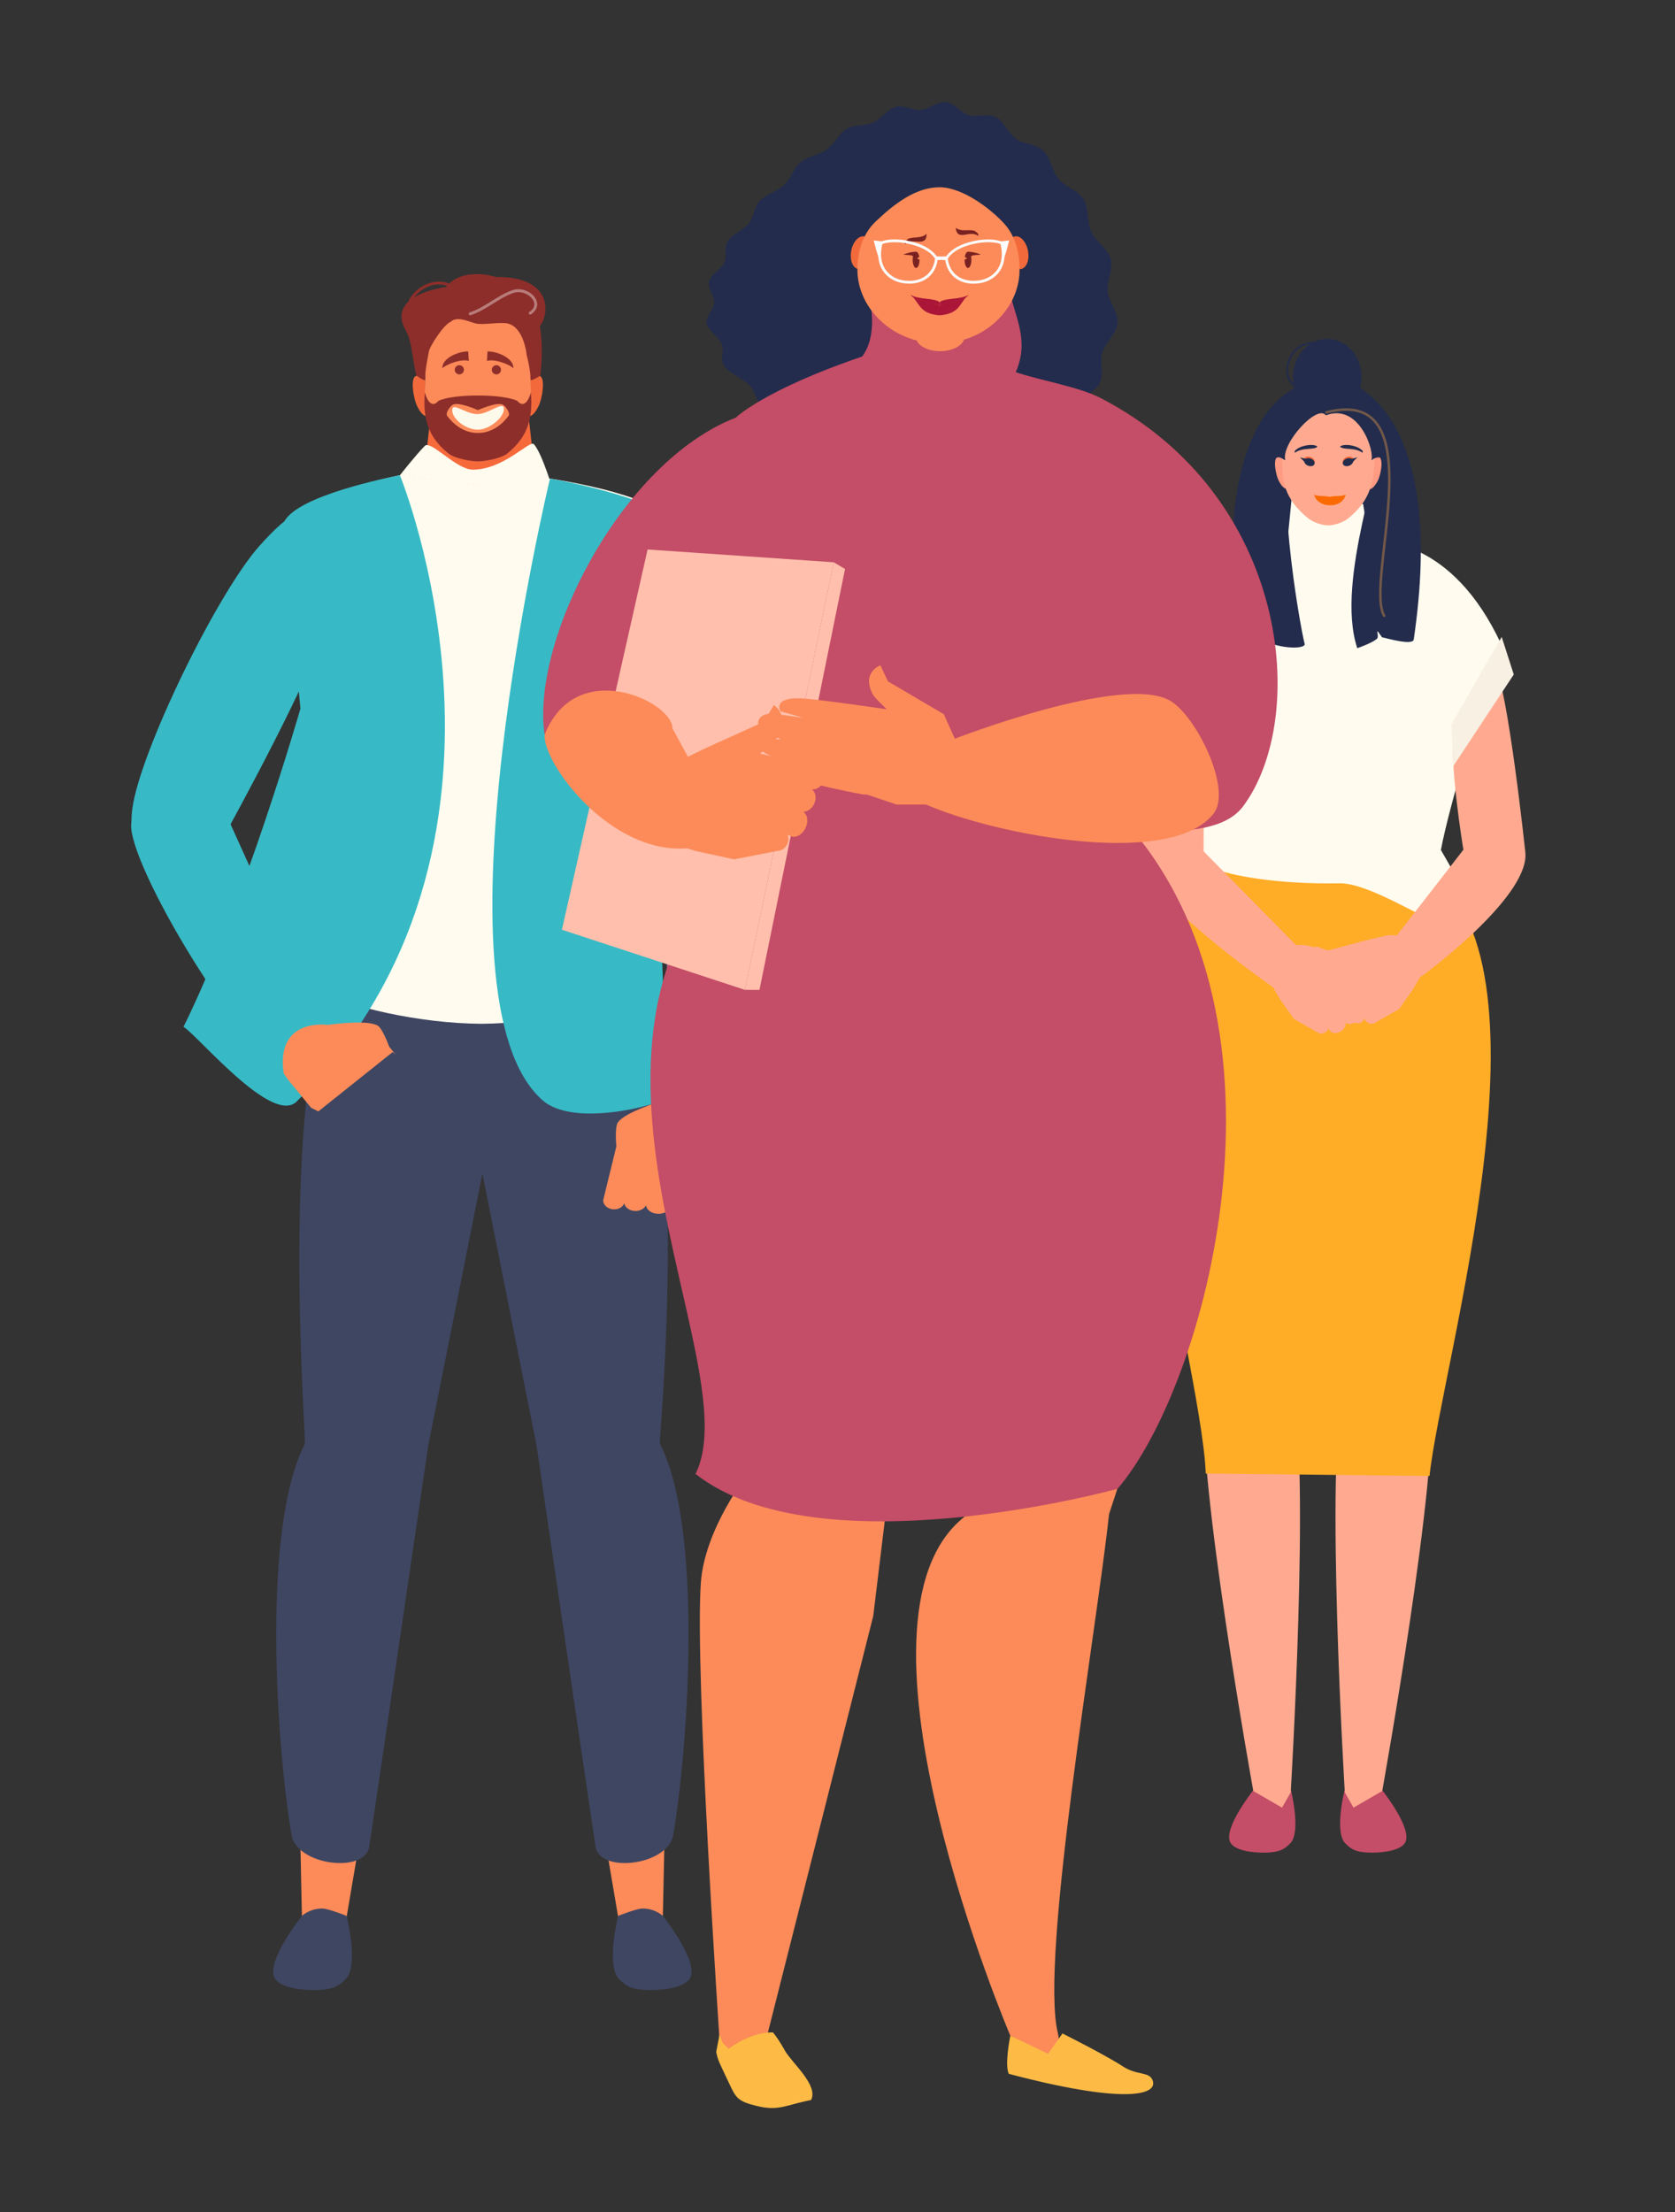
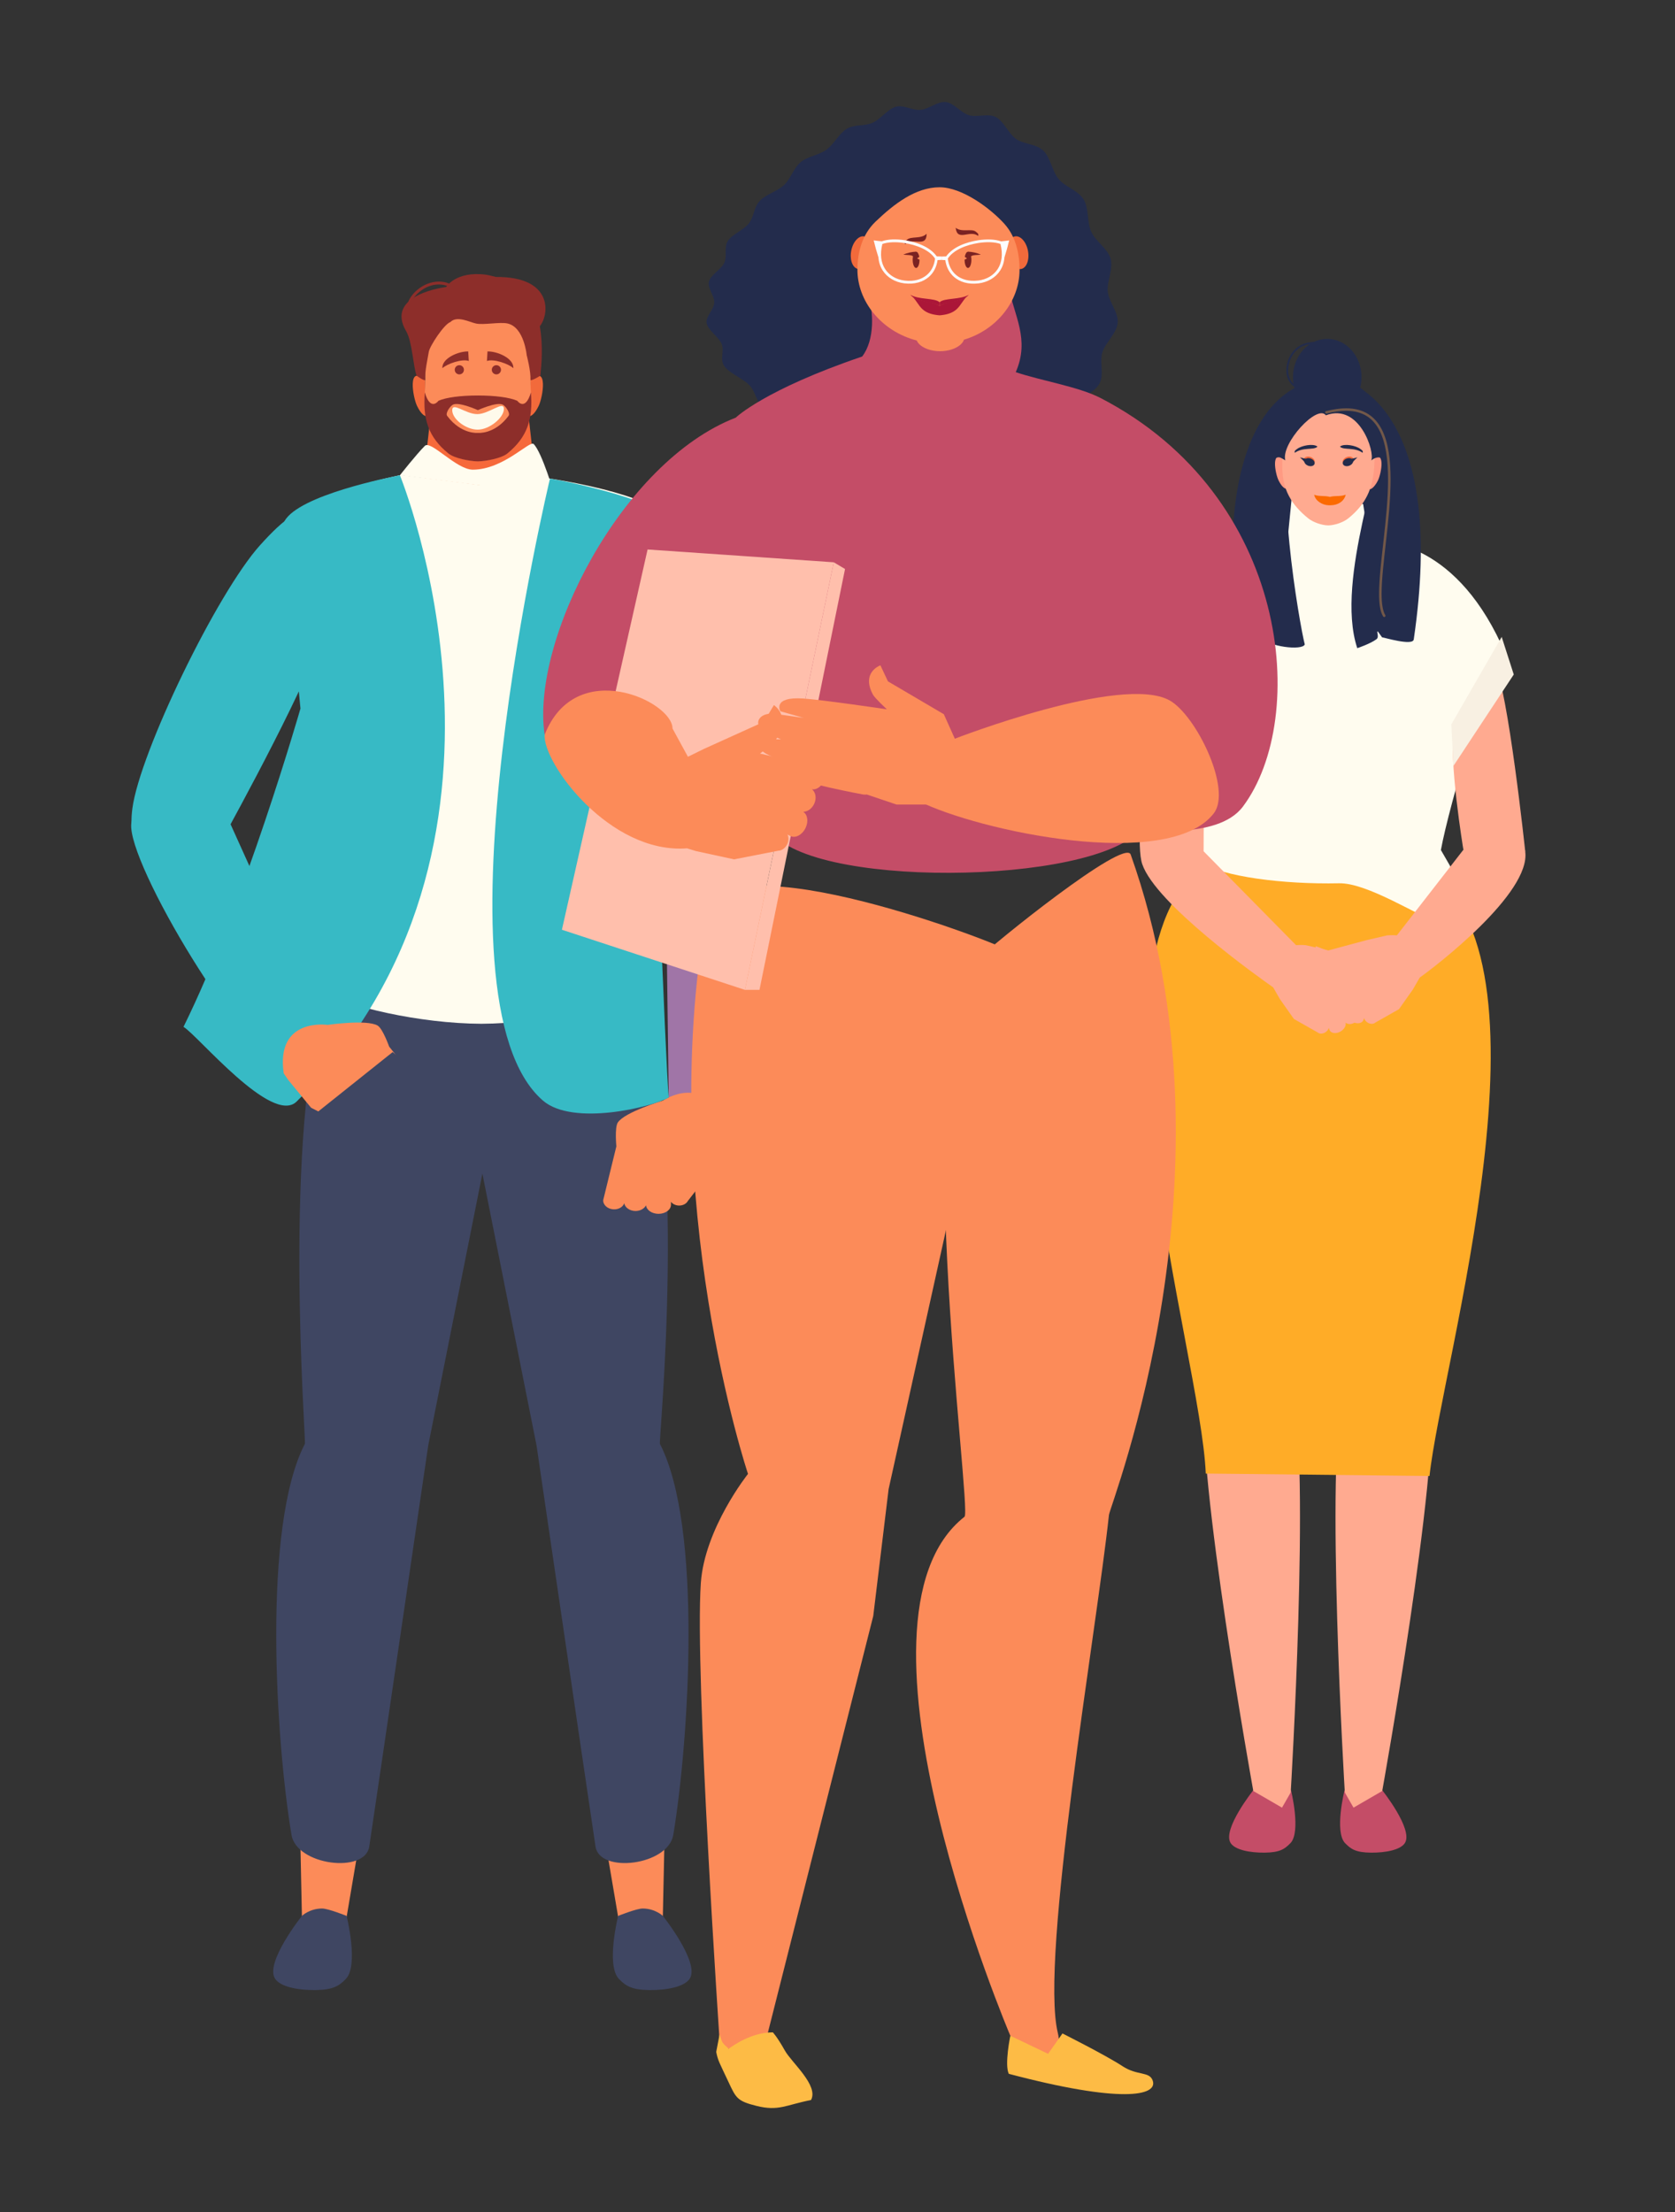
<svg xmlns="http://www.w3.org/2000/svg" id="Layer_1" viewBox="0 0 500 660">
  <rect x="0" y="0" width="500" height="660" fill="#333333" stroke="none" />
  <defs>
    <style>.cls-1{fill:#725849;}.cls-1,.cls-2,.cls-3,.cls-4,.cls-5,.cls-6,.cls-7,.cls-8,.cls-9,.cls-10,.cls-11,.cls-12,.cls-13,.cls-14,.cls-15,.cls-16,.cls-17,.cls-18,.cls-19,.cls-20,.cls-21,.cls-22,.cls-23,.cls-24{stroke-width:0px;}.cls-2{fill:#ffac27;}.cls-3{fill:#f26a3b;}.cls-4{fill:#fefaeb;}.cls-5{fill:#ab1638;}.cls-6{fill:#f8f0e2;}.cls-7{fill:#fffcef;}.cls-8{fill:#fb6a01;}.cls-9{fill:#fcfcff;}.cls-10{fill:#fc8b59;}.cls-11{fill:#a075a7;}.cls-12{fill:#ff6864;}.cls-13{fill:#b87c7a;}.cls-14{fill:#fdbb45;}.cls-15{fill:#ffbfac;}.cls-16{fill:#f6693b;}.cls-17{fill:#3f4662;}.cls-18{fill:#ffaa90;}.cls-19{fill:#232c4c;}.cls-20{fill:#8d2e2a;}.cls-21{fill:#c44d67;}.cls-22{fill:#ff9a83;}.cls-23{fill:#37bac5;}.cls-24{fill:#7a2222;}</style>
  </defs>
  <path class="cls-21" d="M401.552,549.976c1.713,1.759,3.183,2.757,7.676,2.802,4.493.046,8.88-.853,10.152-2.886,2.543-4.067-6.778-15.741-6.778-15.741,0,0-1.927-1.858-5.087-1.858-1.539,0-6.161,1.858-6.161,1.858,0,0-3.107,12.451.19,15.825h.008Z" />
  <path class="cls-21" d="M385.171,549.976c-1.713,1.759-3.183,2.757-7.676,2.802-4.493.046-8.88-.853-10.152-2.886-2.543-4.067,6.778-15.741,6.778-15.741,0,0,1.927-1.858,5.087-1.858,1.539,0,6.161,1.858,6.161,1.858,0,0,3.1,12.451-.19,15.825h-.008Z" />
-   <path class="cls-12" d="M385.354,412.57c-.038,13.388-25.855,13.289-25.809-.099,0,0-18.376-90.48-14.317-120.957,1.767-13.274,9.07-42.806,27.644-24.232,12.916.038,25.436,10.852,25.398,24.247l-12.908,121.041h-.008Z" />
  <path class="cls-18" d="M385.796,414.086c-1.539-6.709-6.55-12.124-13.807-11.736-7.25.396-11.72,6.314-12.452,13.16-2.551,23.89,14.584,118.878,14.584,118.878l8.568,4.965,2.596-4.531s5.88-97.265.511-120.736Z" />
  <path class="cls-12" d="M401.362,412.57c.038,13.388,25.854,13.289,25.816-.099,0,0,18.201-88.545,14.317-120.956-1.591-13.297-5.407-42.167-27.644-24.233-12.908.038-25.443,10.852-25.398,24.248l12.909,121.04Z" />
  <path class="cls-18" d="M427.178,415.51c-.731-6.847-5.201-12.764-12.459-13.16-7.25-.396-12.268,5.026-13.799,11.736-5.369,23.463.518,120.735.518,120.735l2.597,4.532,8.567-4.966s17.127-94.98,14.576-118.877Z" />
  <path class="cls-19" d="M412.29,156.332c0,6.145-7.463,11.126-16.663,11.126-9.199,0-16.662-4.981-16.662-11.126,0-6.146,8.552-32.914,17.751-32.914,9.2,0,15.574,26.768,15.574,32.914Z" />
  <path class="cls-2" d="M426.721,440.381c3.579-33.607,40.035-155.363-1.287-180.829-13.525-16.145-46.576-14.469-63.909-3.275-41.558,26.837-3.099,146.796-1.592,183.396l66.78.716.008-.008Z" />
  <path class="cls-7" d="M448.136,192.269c-14.698-31.772-36.432-30.629-36.432-30.629,0,0-.039.045-.107.137l-3.054-1.059-1.63-10.304-20.896-6.237-1.638,16.541-3.495,1.211-.016-.023s-21.787-4.569-35.929,27.454c4.051,9.596,10.448,53.803,13.289,67.862,6.625,4.386,24.956,6.678,41.458,6.328,16.853-.358,59.15,38.725,30.432-9.923,2.589-14.104,14.142-51.694,18.018-61.358Z" />
  <path class="cls-18" d="M455.294,254.069l-18.459-.525s-4.577-27.492-2.742-36.554c1.112-5.491,8.925-15.993,11.964-19.039,4.089,7.433,9.237,56.111,9.237,56.111v.007Z" />
  <path class="cls-18" d="M346.568,194.516l12.825,34.506-.107,24.979,27.599,28.009c1.53-.129,2.909.008,2.909.008l6.214,1.439,11.591,3.115,3.472-1.34s1.021,3.884-4.051,5.536c-.807.259-3.937.206-3.937.206l6.366,9.26c.396.891-.167,2.102-1.264,2.711-.952.533-1.995.427-2.505-.205.152.937-.518,2.018-1.615,2.536-.906.426-1.85.342-2.406-.16.259.975-.518,2.201-1.782,2.802-1.326.617-2.681.32-3.031-.662l-.191-.556c-.167.586-.639,1.157-1.31,1.47-.754.35-1.53.289-2.003-.115l-7.105-4.028-4.173-5.917-2.018-3.511c-4.569-3.199-35.016-24.865-39.075-36.752-3.389-9.931,5.597-63.331,5.597-63.331Z" />
  <path class="cls-18" d="M436.835,253.543l-19.861,25.543c-1.531-.13-2.91.007-2.91.007l-6.214,1.44-11.598,3.122-3.473-1.34s-1.013,3.883,4.052,5.536c.807.259,3.929.198,3.929.198l-6.366,9.26c-.396.891.167,2.102,1.264,2.712.952.533,1.995.426,2.505-.206-.152.929.518,2.018,1.615,2.536.906.426,1.85.335,2.406-.16-.259.967.518,2.201,1.782,2.802,1.318.617,2.673.32,3.031-.662l.191-.548c.167.586.639,1.157,1.31,1.469.753.351,1.53.29,2.002-.114l7.106-4.028,4.173-5.918,2.026-3.518c4.569-3.199,33.211-25.154,31.482-37.598-1.059-7.63-18.46-.525-18.46-.525l.008-.008Z" />
  <path class="cls-6" d="M451.868,201.256l-18.019,27.294-.617-12.421,15.033-26.091,3.603,11.218Z" />
  <path class="cls-6" d="M339.752,197.928l19.641,31.856,1.02-10.014-15.566-33.242-5.095,11.4Z" />
  <path class="cls-19" d="M385.963,112.513c0,6.298,4.577,11.4,10.228,11.4,5.65,0,10.227-5.102,10.227-11.4,0-6.298-4.577-11.4-10.227-11.4-5.651,0-10.228,5.102-10.228,11.4Z" />
  <path class="cls-19" d="M412.587,190.168c.48,0,9.131,2.65,9.428.624,9.656-65.805-16.48-78.18-25.101-77.83-36.981,1.508-31.086,75.637-22.526,78.584,0-.251,1.934-.724,2.17-1.439,1.675,2.825,12.269,4.135,12.924,2.162-1.493-5.589-9.901-53.894-2.483-62.439.472-.541,14.827,10.113,21.963,6.557,5.955-2.962-10.776,36.09-3.808,57.01,0,0,3.922-1.31,5.742-2.681.929-.701-.175-2.483.419-2.277l1.257,1.744.015-.015Z" />
  <path class="cls-22" d="M383.678,137.355c-4.493-3.907-3.046,4.005-1.98,6.062.389.761,1.242,2.254,2.224,2.429l-.244-8.491Z" />
  <path class="cls-22" d="M409.312,137.355c4.493-3.907,3.047,4.005,1.988,6.062-.388.761-1.394,2.398-2.376,2.581l.396-8.643h-.008Z" />
  <path class="cls-18" d="M382.788,139.433c0-5.178-.29-13.395,1.941-16.822,2.59-3.983,7.525-4.341,11.766-4.349,4.242,0,9.169.366,11.766,4.349,2.232,3.427,2.293,11.651,1.942,16.822-.441,6.588-2.658,11.119-7.691,15.201-1.485,1.211-4.075,2.102-6.017,2.132-1.942-.03-4.531-.929-6.016-2.132-5.034-4.082-7.691-8.606-7.691-15.201Z" />
  <path class="cls-19" d="M383.679,137.354c-.983-.502-1.615-1.211-2.628-.777-2.665-10.684,1.455-16.716,3.686-18.939,3.359-3.359,7.524-5.537,11.766-5.537,4.242,0,8.407,2.171,11.766,5.537,2.825,2.825,6.001,10.166,3.617,18.878-.83-.152-1.683.198-2.566.846,1.173-2.407-3.503-17.242-13.54-13.442-2.544-3.465-13.503,8.484-12.101,13.442v-.008Z" />
  <path class="cls-19" d="M393.236,133.219c-1.287-.967-4.737-.267-6.024.723-.464.358-.876.495-.723,1.158,2.543-1.736,5.574-.754,6.717-1.767l.03-.114Z" />
  <path class="cls-16" d="M392.413,138.055c-.228.617-1.119.86-1.995.541-.868-.32-1.393-1.082-1.173-1.706.229-.617,1.12-.861,1.996-.541.875.32,1.401,1.081,1.172,1.706Z" />
  <path class="cls-19" d="M392.391,138.444c-.214.594-1.067.822-1.897.517-.624-.228-1.058-.693-1.15-1.157-.022-.152-1.302-1.34-1.302-1.34,0,0,1.676.456,1.775.403.373-.205.921-.236,1.462-.038.83.305,1.325,1.028,1.112,1.615Z" />
  <path class="cls-19" d="M400.029,133.219c1.287-.967,4.737-.267,6.024.723.464.358.875.495.723,1.158-2.543-1.736-5.567-.754-6.717-1.767l-.038-.114h.008Z" />
  <path class="cls-16" d="M400.851,138.055c.221.617,1.12.86,1.996.541.868-.32,1.393-1.082,1.173-1.706-.229-.617-1.12-.861-1.996-.541-.876.32-1.401,1.081-1.173,1.706Z" />
  <path class="cls-19" d="M400.867,138.444c.213.594,1.058.822,1.888.517.617-.228,1.059-.693,1.15-1.157.031-.152,1.302-1.34,1.302-1.34,0,0-1.675.456-1.766.403-.373-.205-.922-.236-1.462-.038-.831.305-1.333,1.028-1.112,1.615Z" />
  <path class="cls-8" d="M401.529,147.666c-1.561.548-3.008.167-4.554.594-1.523-.419-2.955-.069-4.478-.571-.068-.054-.198-.099-.19-.069-.038-.015-.031,0,0,.023.32,1.79,2.399,3.077,4.333,3.115h.373c.13,0,.267,0,.366-.008,1.926-.045,3.846-1.089,4.325-3.145.016-.008-.106.008-.167.061h-.008Z" />
  <path class="cls-19" d="M388.743,116.267c-3.298-.48-4.783-3.061-4.767-5.803,0-2.962,1.637-6.191,4.462-7.57,1.348-.655,2.803-.83,4.196-.929.153-.008.282.099.29.251.007.145-.099.274-.252.289-1.37.099-2.749.274-3.99.876-2.589,1.241-4.158,4.31-4.158,7.082.015,2.574,1.295,4.813,4.31,5.27.145.023.252.16.229.305-.023.137-.137.228-.267.228h-.053Z" />
  <path class="cls-1" d="M412.869,183.923c-.907-1.492-1.204-3.83-1.204-6.777,0-8.613,2.689-22.489,2.681-34.118,0-5.711-.655-10.875-2.543-14.553-1.897-3.67-4.943-5.887-9.969-5.902-1.698,0-3.625.259-5.803.823-.198.053-.404-.069-.457-.267s.069-.403.274-.457c2.224-.571,4.212-.845,5.986-.845,5.262-.015,8.666,2.437,10.639,6.313,1.98,3.869,2.627,9.123,2.627,14.896,0,11.728-2.688,25.634-2.681,34.117,0,2.887.328,5.141,1.097,6.39.107.175.053.403-.122.51-.061.038-.129.053-.198.053-.122,0-.251-.061-.32-.175l-.007-.008Z" />
  <path class="cls-16" d="M126.315,143.916s10.421,10.11,17.509,9.984c6.886-.135,16.171-9.984,16.171-9.984l-3.182-28.394h-27.325l-3.182,28.394h.009Z" />
  <path class="cls-10" d="M89.679,550.67l17.56-.91-3.855,22.696-3.09,5.379-10.169-5.893-.446-21.272Z" />
  <path class="cls-17" d="M103.249,590.453c-2.037,2.087-3.78,3.266-9.117,3.325-5.337.059-10.539-1.011-12.054-3.435-3.014-4.823,8.039-18.688,8.039-18.688,0,0,2.29-2.206,6.036-2.206,1.826,0,7.315,2.206,7.315,2.206,0,0,3.687,14.782-.227,18.789l.008.009Z" />
  <path class="cls-17" d="M128.646,273.899c-17.324-2.18-26.668,8.89-31.231,22.729-13.334,40.508-5.993,133.376-6.406,134.168-12.796,24.757-8.671,88.609-3.999,116.674,1.515,9.117,21.996,11.651,23.217,3.494,4.192-28.133,17.594-119.646,17.602-119.663.328-1.701,25.456-127.753,25.456-127.753,1.819-14.471-7.315-27.468-24.64-29.649Z" />
  <path class="cls-10" d="M198.315,550.67l-17.569-.91,3.864,22.696,3.089,5.379,10.161-5.893.455-21.272Z" />
  <path class="cls-17" d="M184.745,590.453c2.037,2.087,3.779,3.266,9.116,3.325,5.337.059,10.54-1.011,12.055-3.435,3.014-4.823-8.048-18.688-8.048-18.688,0,0-2.281-2.206-6.035-2.206-1.827,0-7.316,2.206-7.316,2.206,0,0-3.687,14.782.228,18.789v.009Z" />
  <path class="cls-17" d="M159.347,273.899c17.325-2.18,26.315,9.007,31.231,22.729,15.17,42.351,5.994,133.376,6.406,134.167,12.796,24.758,8.671,88.609,3.999,116.675-1.515,9.117-21.996,11.651-23.217,3.494-4.192-28.134-17.594-119.647-17.602-119.664-.329-1.7-25.457-127.752-25.457-127.752-1.818-14.471,7.316-27.469,24.64-29.649Z" />
  <path class="cls-7" d="M193.87,211.403s6.221-49.675,6.229-55.896c-4.621-8.309-36.677-12.821-36.677-12.821l-19.732,2.088-24-3.047s-27.797,5.471-32.418,13.78c.017,6.213,6.229,55.896,6.229,55.896,0,0,3.704,75.3,2.753,84.493,7.467,4.411,28.916,9.495,47.436,9.571,18.519-.084,39.96-5.169,47.427-9.571-.943-9.193,2.753-84.493,2.753-84.493Z" />
  <path class="cls-7" d="M165.484,147.578l-46.106-5.775s4.841-6.171,7.442-8.772c1.768-1.768,9.428,7.105,14.302,7.105,9.167,0,17.005-8.822,18.175-7.652,2.534,2.534,6.187,15.094,6.187,15.094Z" />
  <path class="cls-23" d="M196.261,155.836c-9.403,1.128-9.757,19.934-9.126,24.404,2.879,20.296,11.55,76.352,11.55,76.352,0,0,24.774,18.537,27.224-6.507,1.65-16.803-6.617-67.547-15.927-84.434-5.421-9.832-9.857-10.278-13.721-9.815Z" />
  <path class="cls-11" d="M198.685,256.591l1.019,77.228,16.179,2.096c10.38-18.537,16.087-85.401,8.351-87.961-15.052-10.589-23.377-3.712-25.549,8.637Z" />
  <path class="cls-10" d="M197.894,328.372s-11.373,3.426-13.461,6.533c-.993,1.49-.446,7.138-.446,7.138l-3.923,16.028c-.084,1.398,1.255,2.644,3.014,2.761,1.54.101,2.879-.681,3.249-1.818.261,1.313,1.675,2.315,3.384,2.315,1.423,0,2.627-.707,3.132-1.709.135,1.431,1.759,2.551,3.737,2.551,2.071,0,3.73-1.229,3.713-2.744v-.834c.497.665,1.414,1.111,2.45,1.111,1.178,0,2.18-.572,2.601-1.389l7.475-9.655,2.652-10.321.404-2.433c-4.908-16.238-17.99-7.542-17.99-7.542l.009.008Z" />
  <path class="cls-23" d="M84.914,155.516c.017,6.212,4.773,55.896,4.773,55.896,0,0-16.609,57.941-34.91,94.973,4.234,2.5,26.5,29.564,33.799,22.257,76.226-76.226,30.794-186.848,30.794-186.848-3.056.631-30.129,5.926-34.456,13.713v.009ZM202.936,157.115c-4.201-7.551-33.925-13.57-38.765-14.311,0,0-37.242,155.297-2.096,185.585,9.007,7.762,32.78,1.869,37.544-.934-.943-9.201-4.907-115.202-4.907-115.202,0,0,8.216-48.917,8.232-55.138h-.008Z" />
  <path class="cls-23" d="M93.231,152.831c8.898,3.241,2.753,37.469,1.12,41.669-7.433,19.109-29.808,59.247-29.808,59.247,0,0-28.344,12.408-25.027-12.535,2.231-16.743,25.237-64.264,38.151-78.583,7.517-8.334,11.903-11.128,15.565-9.79v-.008Z" />
  <path class="cls-23" d="M66.647,241.111l31.795,70.392-13.772,8.755c-17.249-12.392-50.744-70.552-44.826-76.142,9.142-15.969,19.606-13.267,26.803-3.005Z" />
  <path class="cls-10" d="M97.777,305.804s11.76-1.718,14.968.21c1.523.926,3.426,6.28,3.426,6.28l10.346,12.855c.673,1.229-.017,2.929-1.558,3.779-1.347.749-2.896.598-3.712-.269.32,1.296-.539,2.803-2.088,3.535-1.288.598-2.677.472-3.561-.218.48,1.355-.513,3.055-2.306,3.889-1.877.875-3.898.463-4.521-.909l-.345-.758c-.168.817-.816,1.608-1.759,2.046-1.069.496-2.223.404-2.947-.16l-10.867-5.573-6.768-8.225-1.397-2.028c-2.424-16.786,13.099-14.454,13.099-14.454h-.009Z" />
  <path class="cls-17" d="M117.215,313.911l-25.827,20.599,6.356,9.327,39.396-13.982-19.925-15.944Z" />
  <path class="cls-3" d="M158.371,113.433c5.37-4.899,3.687,5.085,2.424,7.678-.463.951-1.481,2.828-2.652,3.056l.228-10.734Z" />
  <path class="cls-3" d="M126.912,113.433c-5.37-4.899-3.687,5.085-2.424,7.678.463.951,1.481,2.828,2.652,3.056l-.228-10.734Z" />
  <path class="cls-10" d="M158.489,117.069c-.488-6.195.951-16.078-1.726-20.186-3.106-4.782-9.024-5.211-14.117-5.211s-11.011.438-14.117,5.211c-2.677,4.108-1.238,13.991-1.726,20.186-.623,7.913,1.566,13.351,7.61,18.242,1.776,1.448,5.901,2.324,8.233,2.357,2.332-.033,6.457-.909,8.241-2.357,6.036-4.899,8.225-10.337,7.602-18.242Z" />
  <path class="cls-20" d="M158.489,117.07c-1.718,5.851-4.083,2.509-4.083,2.509-2.315-1.01-6.667-1.574-11.76-1.574s-9.454.564-11.76,1.574c0,0-2.374,3.342-4.083-2.509-.623,7.913,1.019,13.352,7.063,18.242,1.776,1.448,6.456,2.324,8.78,2.358,2.332-.034,7.004-.91,8.788-2.358,6.036-4.899,7.678-10.337,7.055-18.242ZM151.813,124.083c-4.192,5.615-9.167,5.076-9.167,5.076,0,0-4.967.539-9.167-5.076-.59-.783.833-2.846,1.692-3.325,1.767-.977,7.475,1.616,7.475,1.616,0,0,5.699-2.593,7.475-1.616.859.479,2.281,2.542,1.692,3.325Z" />
  <path class="cls-20" d="M161.149,97.321c2.837-3.468,4.049-14.824-13.099-14.681-1.363-.362-2.491-.615-3.013-.682-9.016-1.153-11.853,3.679-11.853,3.679,0,0-18.461,2.164-11.945,13.183,1.843,3.115,2.096,10.716,3.14,13.283,0,0,1.868,1.423,2.533,1.322-.117-2.702.775-6.473,1.078-8.41.269-1.751,4.579-8.292,6.465-8.932,2.004-2.004,5.775.067,7.652.455,2.307.48,7.113-.53,9.403-.017,4.967,1.111,5.716,9.47,5.716,9.47,0,0,1.263,4.739,1.145,7.442.673.101,2.946-1.356,2.946-1.356.27-3.089.884-8.553-.177-14.748l.009-.008Z" />
  <path class="cls-4" d="M150.416,122.003c0,2.626-4.31,6.195-7.821,6.195-3.51,0-7.601-3.156-7.601-5.783,0-2.626,3.956,1.145,7.467,1.145,3.51,0,7.955-4.175,7.955-1.549v-.008Z" />
  <path class="cls-20" d="M139.767,104.855c-2.946-.059-7.879,2.046-7.72,5.009,1.406-1.313,5.902-2.887,7.888-2.155l-.168-2.854Z" />
  <path class="cls-20" d="M138.487,110.336c0,.757-.614,1.372-1.372,1.372-.757,0-1.372-.615-1.372-1.372,0-.758.615-1.373,1.372-1.373.758,0,1.372.615,1.372,1.373Z" />
  <path class="cls-20" d="M145.525,104.855c2.946-.059,7.879,2.046,7.719,5.009-1.406-1.313-5.901-2.887-7.888-2.155l.169-2.854Z" />
  <path class="cls-20" d="M146.804,110.336c0,.757.615,1.372,1.373,1.372.757,0,1.372-.615,1.372-1.372,0-.758-.615-1.373-1.372-1.373-.758,0-1.373.615-1.373,1.373Z" />
-   <path class="cls-13" d="M139.927,93.752c-.076-.227.059-.471.286-.547,4.386-1.355,8.056-4.95,12.669-6.6.606-.219,1.229-.312,1.844-.312,2.879.025,5.589,2.088,5.64,4.521,0,1.077-.598,2.155-1.861,2.98-.202.135-.471.076-.606-.126-.134-.202-.075-.471.127-.606,1.094-.724,1.464-1.498,1.473-2.248,0-.859-.539-1.776-1.431-2.475-.893-.707-2.105-1.17-3.334-1.17-.522,0-1.044.084-1.549.261-4.377,1.532-8.056,5.135-12.703,6.608-.042.017-.084.025-.134.025-.186,0-.362-.118-.421-.303v-.008Z" />
  <path class="cls-20" d="M121.946,91.395c-.236-.051-.388-.286-.337-.514.665-2.98,4.579-6.827,9.361-6.869.968,0,1.961.16,2.963.53.227.084.345.328.261.556-.084.227-.337.345-.564.261-.909-.337-1.802-.48-2.669-.48-4.284-.034-8.014,3.695-8.51,6.171-.042.202-.228.345-.43.345,0,0-.059,0-.092-.008l.017.008Z" />
  <path class="cls-19" d="M213.201,90.327c-.083,2.108-2.596,4.049-2.264,6.074.343,2.097,3.603,4.132,4.475,6.209.893,2.139-.602,4.506.758,6.562,1.392,2.129,5.586,3.728,7.517,5.742,1.973,2.066,1.859,4.838,4.319,6.78,2.492,1.973,7.268,2.793,10.248,4.496,3.001,1.723,4.6,4.682,8.026,6.136,3.447,1.464,8.223,1.09,11.981,2.066,3.728.976,7.081,3.603,11.1,4.111,3.935.499,7.838-1.318,11.836-1.464,3.997-.145,8.649,1.454,12.397.706,3.831-.768,6.084-3.81,9.437-5.191,3.375-1.391,8.452-1.318,11.349-3.281,2.876-1.962,3.104-5.627,5.368-8.046,2.232-2.378,6.8-3.894,8.399-6.697,1.558-2.762-.021-6.365.914-9.376.913-2.949,4.36-5.752,4.589-8.929.218-3.104-2.648-6.095-2.97-9.251-.311-3.073,1.745-6.749.821-9.864-.893-3.021-4.475-5.077-5.783-8.015-1.309-2.938-.613-7.019-2.295-9.666-1.724-2.71-5.503-3.655-7.424-6.012-1.962-2.409-2.429-6.5-4.609-8.514-2.212-2.056-5.794-1.807-8.089-3.447-2.325-1.661-3.685-5.347-6.073-6.541-2.409-1.204-5.576.197-8.026-.561-2.471-.758-4.475-3.675-6.905-3.914-2.429-.239-5.087,2.149-7.569,2.346-2.46.208-4.963-1.63-7.371-.924-2.368.696-4.475,3.717-6.936,4.786-2.461,1.069-5.368.395-7.652,1.786-2.336,1.412-3.842,4.641-6.105,6.261-2.284,1.63-5.555,1.921-7.683,3.717-2.139,1.786-2.897,4.859-4.901,6.769-1.983,1.89-5.471,2.824-7.288,4.755-1.797,1.91-1.672,4.682-3.219,6.686-1.526,1.973-5.004,3.281-6.292,5.254-1.267,1.931-.135,4.433-1.038,6.468-.893,2.004-4.049,3.613-4.6,5.627-.55,1.962,1.662,4.247,1.579,6.344l-.021.01Z" />
  <path class="cls-10" d="M301.588,607.414s6.884,5.129,10.923,5.752c3.374.529,4.132-3.001,3.25-6.625-5.41-22.229,11.607-120.397,15.272-154.535.322-2.99,40.057-102.653,6.49-197.031-1.797-5.046-41.448,26.974-45.227,30.898-21.918,22.738-1.983,164.804-4.382,166.683-39.173,30.795,13.674,154.847,13.674,154.847v.011Z" />
  <path class="cls-14" d="M335.083,616.499c4.506,2.948,8.077,1.443,9.033,4.36,1.474,4.517-9.449,6.78-42.985-2.086-1.329-2.741.457-11.359.457-11.359l11.276,5.389,4.288-6.074s12.729,6.375,17.941,9.77h-.01Z" />
  <path class="cls-10" d="M210.823,272.854c-14.982,84.899,12.459,166.922,12.459,166.922,0,0-12.936,16.218-14.078,32.55-1.869,26.849,5.7,138.068,5.7,138.068l12.282,4.132,33.484-132.347,4.59-37.876,35.591-160.661c1.09-.727-85.833-34.678-90.048-10.788h.02Z" />
  <path class="cls-14" d="M213.793,612.221c.54,2.71.893,3.063,3.644,8.939,2.253,4.818,2.606,5.742,8.358,7.175,6.676,1.661,8.742-.27,16.301-1.745,2.357-4.319-5.783-11.161-7.798-14.743-2.377-4.236-3.602-5.451-3.602-5.451-6.469,0-11.992,4.06-13.176,4.88-1.993-1.848-1.879-1.547-2.71-4.319l-1.007,5.243-.01.021Z" />
-   <path class="cls-21" d="M333.588,444.219c26.205-30.411,56.232-138.567,2.429-198.921-34.263,6.095-70.768,10.009-106.682,1.786-74.443,57.271-4.869,159.124-21.72,192.691,36.962,29.01,125.973,4.444,125.973,4.444Z" />
  <path class="cls-21" d="M219.628,124.611s8.462-8.275,37.73-18.232c3.852-4.973,3.416-13.778,1.703-18.263,1.194-1.381,26.808-7.174,42.019-2.637,1.588,8.732,6.437,15.74,2.128,25.562,7.611,2.575,18.741,4.319,25.292,7.704,56.679,29.289,62.244,95.499,42.548,121.882-7.87,10.538-30.753,5.99-31.978,8.275-18.326,16.03-105.509,15.761-110.046-3.427,0-3.281-7.05-16.923.934-35.269-4.703-4.008-7.973-8.836-9.905-14.048-7.859,14.992-14.359,22.665-20.661,22.665l-36.817.405c-4.163-28.137,22.956-81.41,57.042-94.607l.011-.01Z" />
  <path class="cls-15" d="M222.369,295.353l-54.634-17.942,25.573-113.461,55.578,3.821-26.517,127.582Z" />
  <path class="cls-15" d="M226.709,295.353h-4.34l26.517-127.582,3.364,2.004-25.541,125.578Z" />
  <path class="cls-10" d="M200.752,217.369l4.6,8.431,4.755-2.336,17.91-8.099,3.001-4.984s5.326,3.354.623,10.29c-.748,1.111-4.776,4.173-4.776,4.173l17.681,4.06c1.423.602,1.973,2.544,1.215,4.319-.654,1.558-2.087,2.492-3.385,2.284,1.163.904,1.443,2.793.602,4.465-.706,1.402-1.993,2.243-3.218,2.243,1.339.83,1.64,2.99.654,4.931-1.018,2.025-3.042,3.042-4.517,2.285l-.82-.426c.405.83.395,1.941-.124,2.959-.582,1.152-1.641,1.858-2.648,1.869l-13.176,2.575-11.441-2.482-2.586-.81c-23.122,1.797-43.191-25.562-42.516-33.899,9.24-23.496,38.166-10.009,38.166-1.848Z" />
  <path class="cls-3" d="M300.986,76.279c.613,2.658,2.409,4.423,4.018,3.935,1.599-.488,2.399-3.042,1.786-5.7-.612-2.658-2.419-4.423-4.018-3.935s-2.398,3.042-1.786,5.7Z" />
  <path class="cls-3" d="M259.964,76.279c-.612,2.658-2.419,4.423-4.018,3.935-1.599-.488-2.398-3.042-1.786-5.7.613-2.658,2.42-4.423,4.018-3.935,1.599.488,2.399,3.042,1.786,5.7Z" />
  <path class="cls-10" d="M299.906,66.882c-4.215-4.693-12.687-11.006-19.436-11.006-7.195,0-13.674,5.056-19.094,10.237-4.101,3.914-5.378,9.261-5.43,14.183-.093,9.573,7.175,18.575,17.703,21.305.789,1.827,3.623,3.188,6.998,3.188,3.374,0,6.458-1.474,7.091-3.426,9.822-2.938,16.519-11.483,16.602-20.651.041-4.599-.976-9.967-4.444-13.83h.01Z" />
  <path class="cls-5" d="M280.47,90.181c-1.464-1.36-6.147-.685-8.732-2.232,1.807,2.263,7.424,2.253,8.732,3.354v-1.121Z" />
  <path class="cls-5" d="M280.47,90.181c1.464-1.36,6.147-.685,8.732-2.232-1.807,2.263-7.413,2.253-8.732,3.354v-1.121Z" />
  <path class="cls-5" d="M272.392,88.551q-.093-.021,0,0h0ZM280.47,91.302c-1.485-1.256-6.053-1.246-8.078-2.762,1.142,1.111,1.672,2.461,2.897,3.644,1.412,1.35,3.343,1.744,5.181,1.9,1.838-.145,3.769-.55,5.181-1.9,1.225-1.184,1.755-2.533,2.897-3.644-2.035,1.516-6.593,1.506-8.078,2.762ZM288.558,88.551q.093-.021,0,0h0Z" />
  <path class="cls-24" d="M285.267,67.952c1.858,1.506,4.838.104,6.074,1.215.446.395.851.571.643,1.236-2.45-1.973-6.167,1.817-6.696-2.336l-.021-.114Z" />
  <path class="cls-24" d="M288.018,76.59c-.031.166.592.343.571.529,0,.135-.654.27-.654.415,0,1.339.457,2.419,1.018,2.419.56,0,1.017-1.08,1.017-2.419,0-1.339-.457-2.419-1.017-2.419-.426,0-.789.613-.945,1.474h.01Z" />
  <path class="cls-24" d="M288.963,75.116c1.287,0,2.658.353,3.821.841-.789.176-2.45.031-2.897.53l-.914-1.371h-.01Z" />
  <path class="cls-24" d="M276.618,69.748c-1.692,1.692-4.807.613-5.918,1.848-.395.446-.789.654-.509,1.287,2.222-2.211,6.323,1.153,6.417-3.021v-.125l.01.01Z" />
  <path class="cls-24" d="M274.407,76.59c.031.166-.592.343-.582.529.011.135.654.27.654.415,0,1.339-.457,2.419-1.017,2.419-.561,0-1.018-1.08-1.018-2.419,0-1.339.457-2.419,1.018-2.419.425,0,.789.613.945,1.474Z" />
  <path class="cls-24" d="M273.472,75.116c-1.287,0-2.658.353-3.821.841.789.176,2.451.031,2.897.53l.914-1.371h.01Z" />
  <path class="cls-9" d="M281.021,76.529c-.457,0-.925-.01-1.392-.031-2.066-2.866-5.928-4.236-9.604-4.828-2.46-.363-4.89-.343-6.811.332-.799-.073-1.599-.166-2.408-.28.404,1.692.872,3.385,1.412,5.067.114,1.474.55,2.803,1.277,3.914,1.36,2.139,3.737,3.499,6.406,3.831,3.125.384,5.637-.426,7.309-1.858,1.547-1.319,2.388-3.136,2.658-5.067.384-.021.779-.041,1.163-.062v-1.028l-.01.01ZM276.639,82.063c-1.495,1.267-3.738,2.014-6.645,1.651-2.429-.301-4.547-1.526-5.783-3.437-1.215-1.869-1.589-4.402-.82-7.476,1.713-.613,4.111-.665,6.52-.301,3.665.571,7.496,2.035,9.209,4.672-.218,1.89-1.007,3.655-2.471,4.89h-.01Z" />
  <path class="cls-9" d="M281.02,77.556c.385.021.769.042,1.163.062.27,1.931,1.111,3.748,2.658,5.067,1.672,1.433,4.184,2.243,7.299,1.859h.011c2.658-.332,5.035-1.692,6.406-3.831.716-1.121,1.163-2.44,1.277-3.914.54-1.692,1.007-3.374,1.412-5.067-.8.114-1.61.208-2.409.28-1.921-.665-4.35-.685-6.811-.332-3.675.592-7.527,1.973-9.604,4.828-.457.01-.924.021-1.391.031v1.028l-.011-.01ZM282.92,77.162c1.714-2.637,5.545-4.101,9.21-4.672,2.409-.363,4.807-.311,6.52.301.768,3.073.395,5.607-.82,7.475-1.236,1.91-3.354,3.136-5.783,3.437-2.907.363-5.15-.384-6.645-1.651-1.464-1.246-2.264-3.001-2.471-4.89h-.011Z" />
  <path class="cls-10" d="M265.052,203.29l-2.243-4.776s-5.845,2.045-2.211,8.773c.581,1.07,4.142,4.35,4.142,4.35,0,0-19.114-2.824-24.918-3.218-9.448-.633-6.873,3.81-6.873,3.81l6.987,1.973-8.514-1.194c-2.938-.415-5.212.851-5.108,2.834.073,1.496,4.901,3.987,6.853,4.787-2.762-.26-6.053.779-5.95,2.855.115,2.17,14.007,5.7,14.007,5.7-1.994-.239-3.603.893-3.614,2.534-.01,1.63,20.091,5.347,20.091,5.347.363.041.716.041,1.049,0l8.877,2.99h9.209l8.182-19.655-3.281-7.299-16.696-9.811h.011Z" />
  <path class="cls-10" d="M349.151,208.99c-14.203-7.964-64.133,11.421-64.133,11.421,0,0-20.911,13.508-10.746,18.616,17.712,8.898,74.557,21.077,88.044,3.665,5.534-7.154-5.274-29.279-13.165-33.702Z" />
</svg>